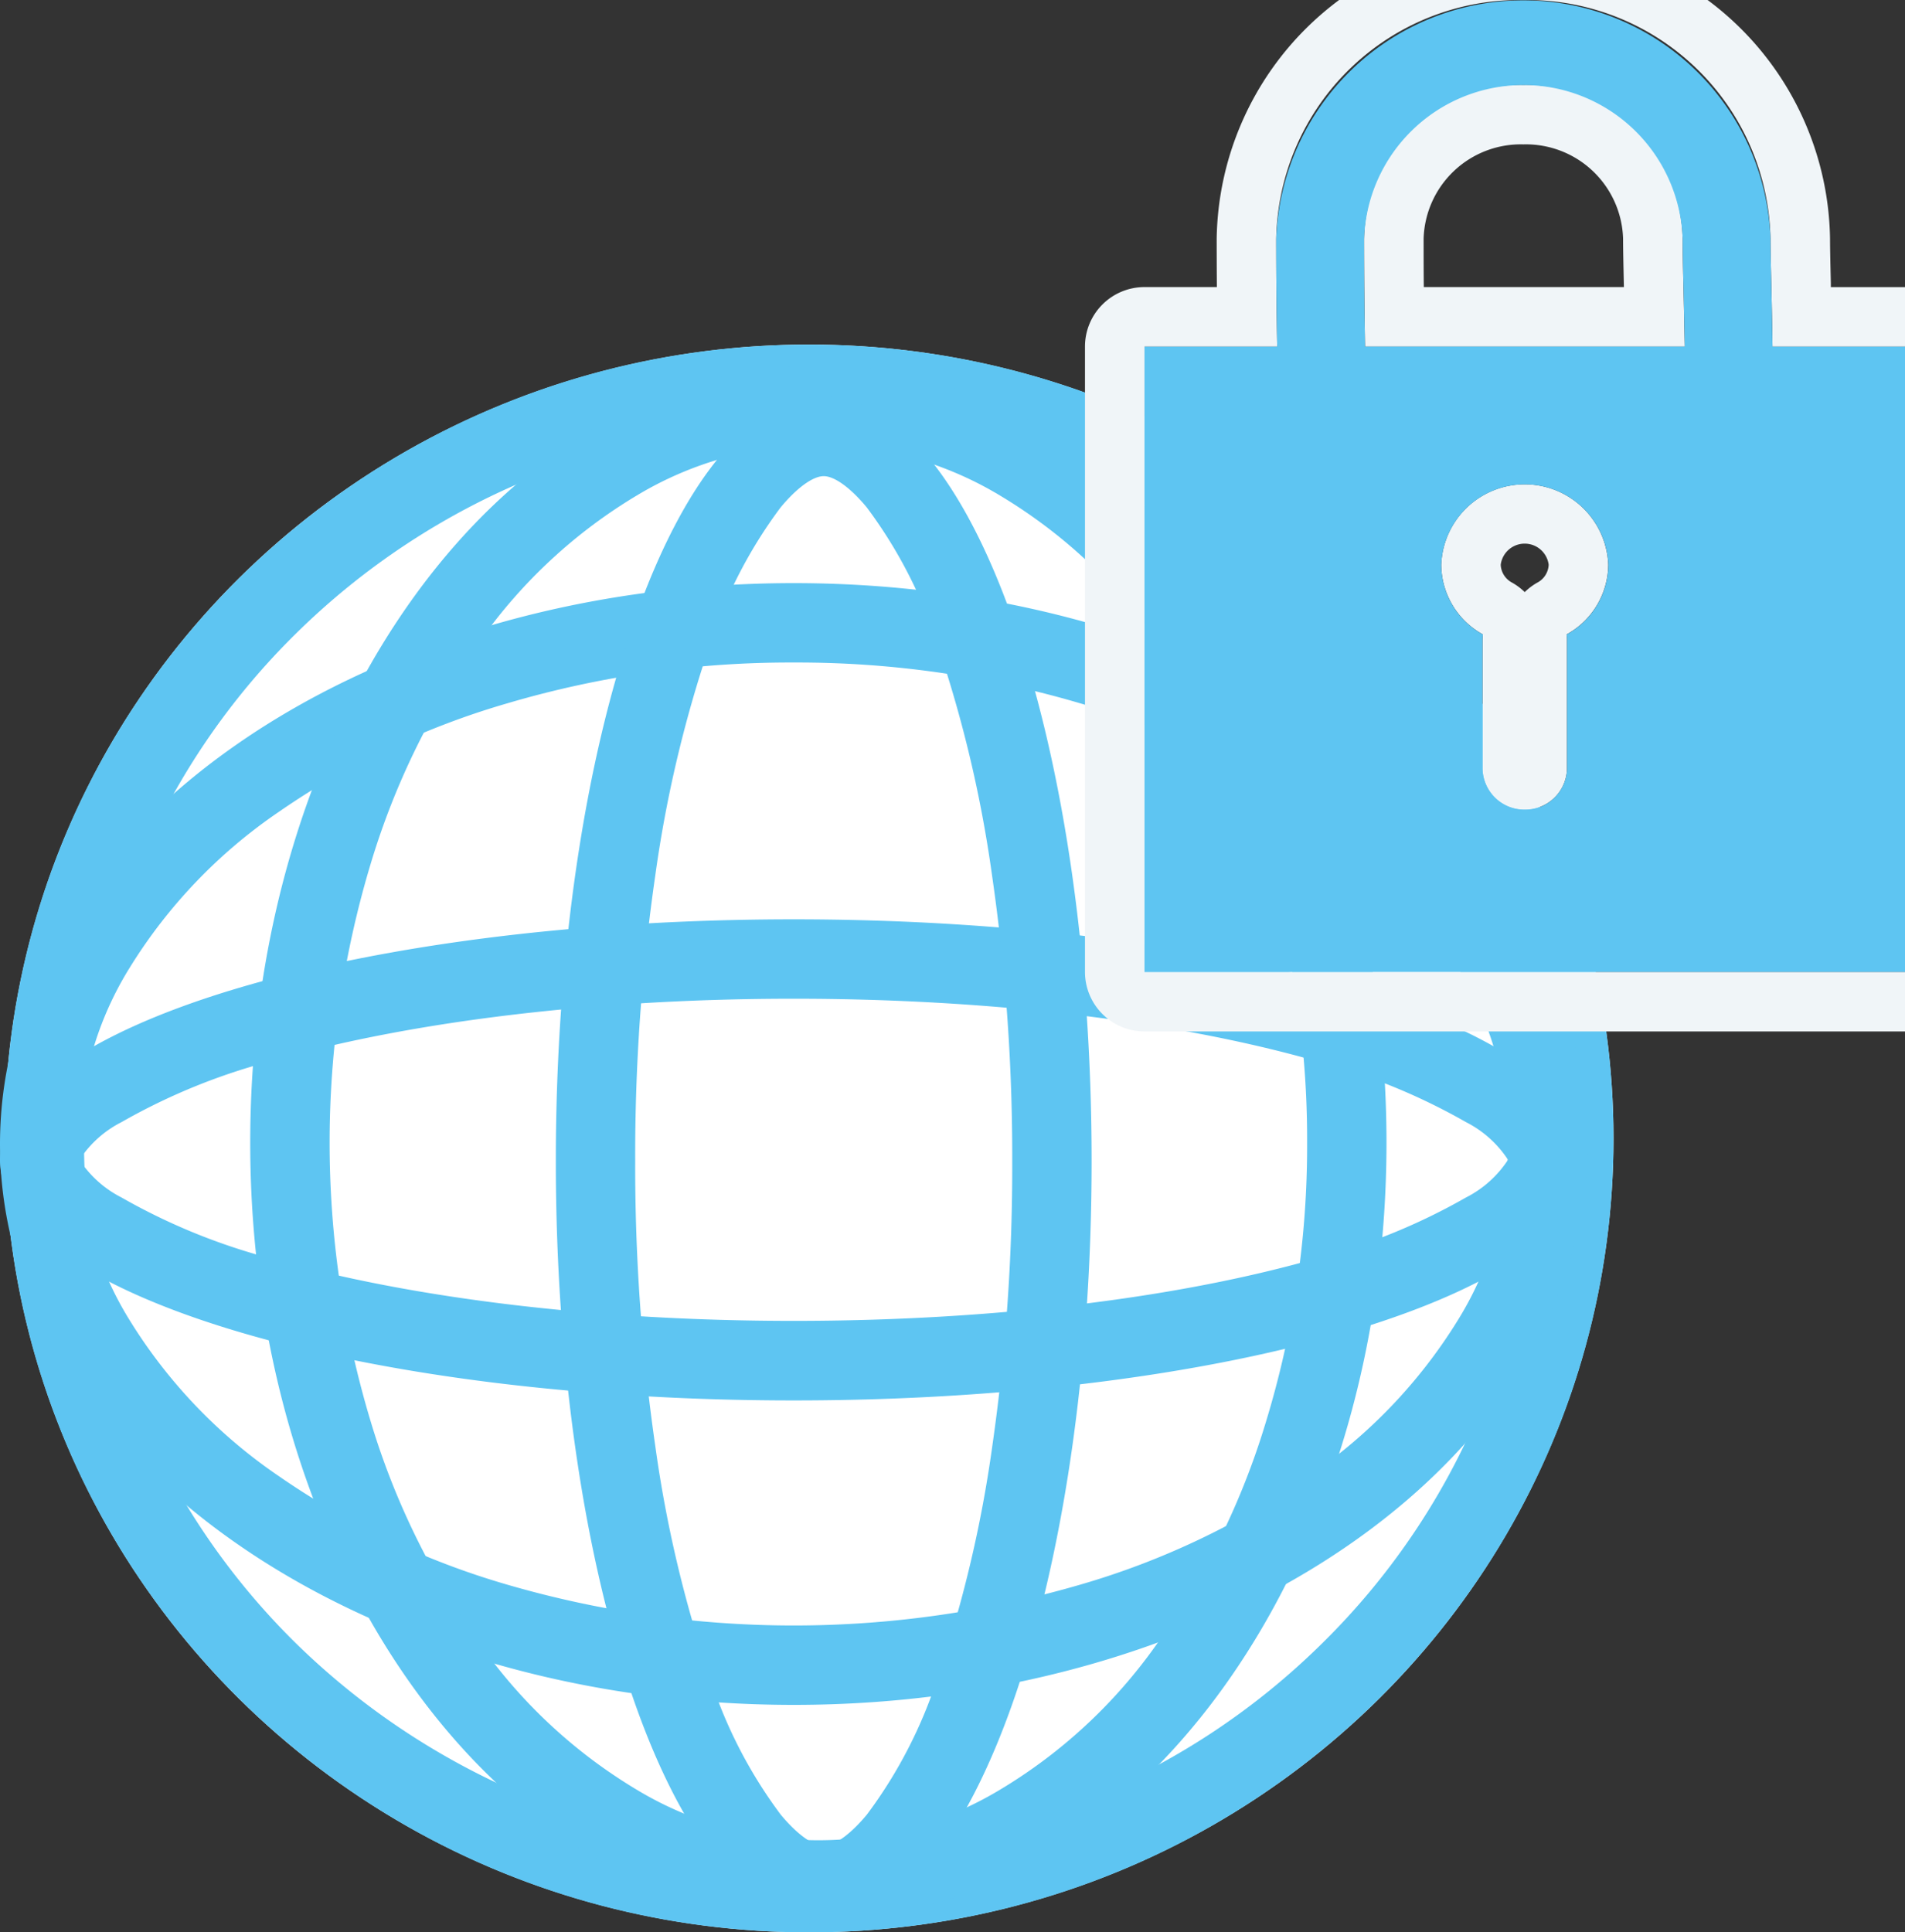
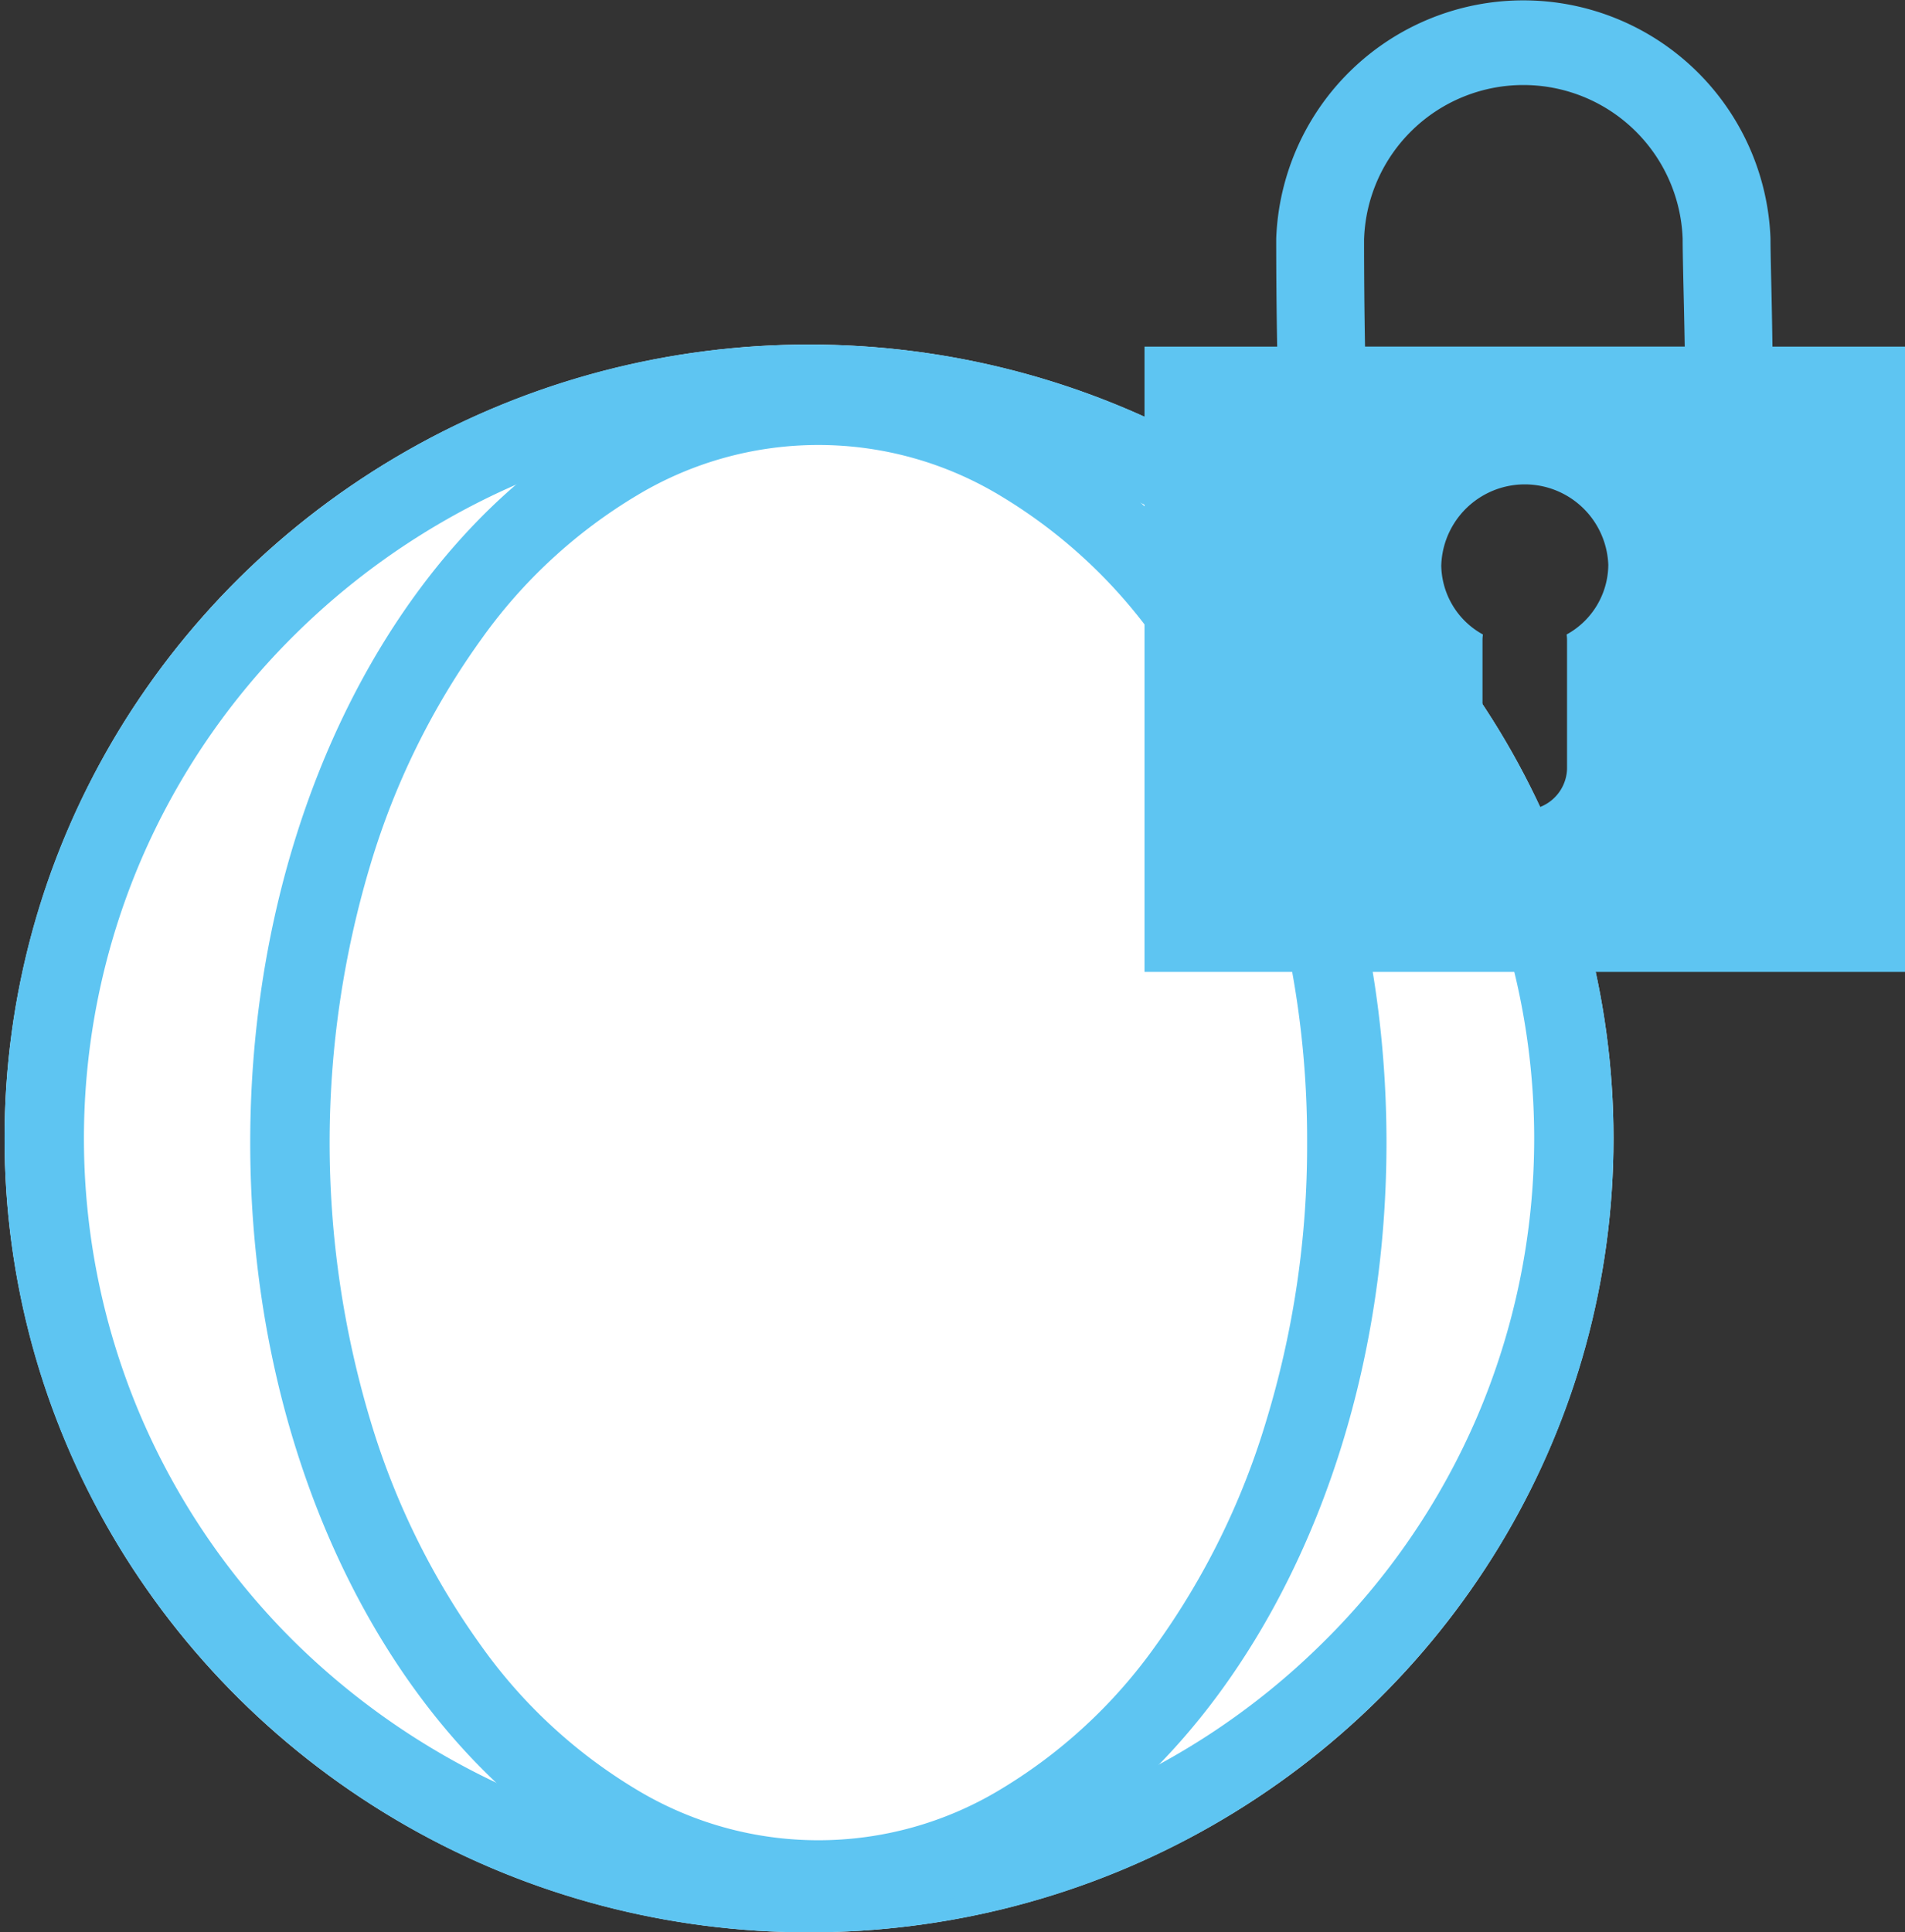
<svg xmlns="http://www.w3.org/2000/svg" width="96" height="97.361" viewBox="0 0 96 97.361">
  <rect x="0" y="0" width="96" height="97.361" fill="#333333" stroke="none" />
  <defs>
    <clipPath id="a">
      <path fill="none" stroke="#f0f5f8" stroke-linejoin="round" stroke-width="3" d="M-3-.001h41.324V51.97H-3z" />
    </clipPath>
  </defs>
  <g transform="translate(-1053 -2287.999)">
    <ellipse cx="40.54" cy="40" rx="40.54" ry="40" transform="translate(1053.23 2305.36)" fill="#fff" />
    <path d="M1093.77 2309.36a36.689 36.689 0 0 0-25.857 10.563 35.86 35.86 0 0 0-7.821 11.443 35.639 35.639 0 0 0 0 27.988 35.86 35.86 0 0 0 7.821 11.443 37.011 37.011 0 0 0 40.1 7.728 36.458 36.458 0 0 0 11.617-7.728 35.86 35.86 0 0 0 7.821-11.443 35.639 35.639 0 0 0 0-27.988 35.86 35.86 0 0 0-7.821-11.443 36.689 36.689 0 0 0-25.86-10.563m0-4c22.39 0 40.54 17.909 40.54 40s-18.15 40-40.54 40-40.54-17.909-40.54-40 18.15-40 40.54-40Z" fill="#5ec5f2" />
-     <path d="M1093 2338.32c-9.808 0-19.111 1.1-26.2 3.106a31.138 31.138 0 0 0-7.674 3.11 5.505 5.505 0 0 0-2.121 1.9 5.505 5.505 0 0 0 2.121 1.9 31.138 31.138 0 0 0 7.674 3.11c7.084 2 16.387 3.106 26.2 3.106s19.111-1.1 26.2-3.106a31.138 31.138 0 0 0 7.674-3.11 5.505 5.505 0 0 0 2.121-1.9 5.505 5.505 0 0 0-2.121-1.9 31.138 31.138 0 0 0-7.674-3.11c-7.089-2.006-16.392-3.106-26.2-3.106m0-4c22.091 0 40 5.426 40 12.12s-17.909 12.12-40 12.12-40-5.426-40-12.12 17.909-12.12 40-12.12Z" fill="#5ec5f2" />
-     <path d="M1093 2321.38a50.347 50.347 0 0 0-14.425 2.053 39.579 39.579 0 0 0-11.552 5.491 26.008 26.008 0 0 0-7.448 7.77 16.823 16.823 0 0 0 0 17.891 26.008 26.008 0 0 0 7.448 7.77 39.579 39.579 0 0 0 11.552 5.491 51.692 51.692 0 0 0 28.849 0 39.579 39.579 0 0 0 11.552-5.491 26.008 26.008 0 0 0 7.448-7.77 16.823 16.823 0 0 0 0-17.891 26.008 26.008 0 0 0-7.448-7.77 39.579 39.579 0 0 0-11.551-5.491 50.347 50.347 0 0 0-14.425-2.053m0-4c22.091 0 40 12.652 40 28.26s-17.909 28.26-40 28.26-40-12.652-40-28.26 17.909-28.26 40-28.26Z" fill="#5ec5f2" />
    <path d="M1118.87 2345.57a47.52 47.52 0 0 0-2.071-14.057 38.043 38.043 0 0 0-5.543-11.265 25.983 25.983 0 0 0-7.874-7.289 17.725 17.725 0 0 0-18.283 0 25.983 25.983 0 0 0-7.874 7.289 38.043 38.043 0 0 0-5.543 11.265 48.735 48.735 0 0 0 0 28.114 38.043 38.043 0 0 0 5.543 11.265 25.983 25.983 0 0 0 7.874 7.289 17.725 17.725 0 0 0 18.283 0 25.983 25.983 0 0 0 7.874-7.289 38.043 38.043 0 0 0 5.543-11.265 47.52 47.52 0 0 0 2.071-14.057m4 0c0 21.622-12.818 39.15-28.63 39.15s-28.63-17.528-28.63-39.15 12.818-39.15 28.63-39.15 28.63 17.528 28.63 39.15Z" fill="#5ec5f2" />
-     <path d="M1104.01 2346.5a98.634 98.634 0 0 0-1.018-14.4 63.067 63.067 0 0 0-2.711-11.51 23.57 23.57 0 0 0-3.6-7.024c-.815-.986-1.628-1.576-2.171-1.576s-1.356.59-2.175 1.579a23.57 23.57 0 0 0-3.6 7.024 63.067 63.067 0 0 0-2.711 11.5 98.634 98.634 0 0 0-1.014 14.407 98.634 98.634 0 0 0 1.018 14.4 63.067 63.067 0 0 0 2.711 11.5 23.57 23.57 0 0 0 3.6 7.024c.819.989 1.632 1.579 2.175 1.579s1.356-.59 2.175-1.579a23.57 23.57 0 0 0 3.6-7.024 63.067 63.067 0 0 0 2.711-11.5 98.634 98.634 0 0 0 1.01-14.4m4 0c0 21.268-6.044 38.51-13.5 38.51s-13.5-17.242-13.5-38.51 6.044-38.51 13.5-38.51 13.5 17.242 13.5 38.51Z" fill="#5ec5f2" />
    <g clip-path="url(#a)" transform="translate(1110.676 2288)">
-       <path d="M19.091 0A12.257 12.257 0 0 0 6.637 12.02q0 2.759.049 5.443H0v31.506h38.324V17.463h-6.678c-.015-1.064-.036-2.111-.059-3.131s-.042-1.839-.042-2.312A12.257 12.257 0 0 0 19.091 0m8.132 17.463H11.114q-.048-2.682-.049-5.443a7.9 7.9 0 0 1 8.026-7.746 7.9 7.9 0 0 1 8.026 7.746c0 .518.017 1.31.042 2.407.021.849.043 1.876.064 3.036m-8.06 23.327a2.1 2.1 0 0 1-2.131-2.056v-6.5a2.111 2.111 0 0 1 .021-.27 4.036 4.036 0 0 1-2.1-3.511 4.211 4.211 0 0 1 8.416 0 4.036 4.036 0 0 1-2.1 3.511 2.113 2.113 0 0 1 .021.27v6.5a2.1 2.1 0 0 1-2.129 2.056M19.091-3a15.259 15.259 0 0 1 15.455 15.02c0 .472.02 1.356.041 2.24v.205h3.733a3 3 0 0 1 3 3v31.504a3 3 0 0 1-3 3H0a3 3 0 0 1-3-3V17.463a3 3 0 0 1 3-3h3.647c-.007-.819-.01-1.635-.01-2.443A15.259 15.259 0 0 1 19.091-3Zm5.068 17.463c-.025-1.125-.042-1.9-.042-2.443a4.9 4.9 0 0 0-5.026-4.746 4.9 4.9 0 0 0-5.026 4.746c0 .809 0 1.625.01 2.443Zm-5 15.371a3 3 0 0 1 .64-.482 1.066 1.066 0 0 0 .568-.9 1.218 1.218 0 0 0-2.416 0 1.066 1.066 0 0 0 .568.9 3 3 0 0 1 .643.482Z" fill="#f0f5f8" />
-     </g>
+       </g>
    <path d="M1110.676 2336.969v-31.506h6.686q-.049-2.685-.049-5.443a12.463 12.463 0 0 1 24.909 0c0 .473.017 1.284.041 2.312s.043 2.067.058 3.131H1149v31.506Zm14.954-20.512a4.036 4.036 0 0 0 2.1 3.511 2.036 2.036 0 0 0-.021.27v6.5a2.131 2.131 0 0 0 4.26 0v-6.5a2.215 2.215 0 0 0-.021-.27 4.036 4.036 0 0 0 2.1-3.511 4.211 4.211 0 0 0-8.416 0Zm-3.89-16.438q0 2.762.049 5.443h16.111c-.021-1.16-.043-2.188-.064-3.037-.024-1.1-.041-1.888-.041-2.407a8.032 8.032 0 0 0-16.053 0Z" fill="#5ec5f2" />
  </g>
</svg>